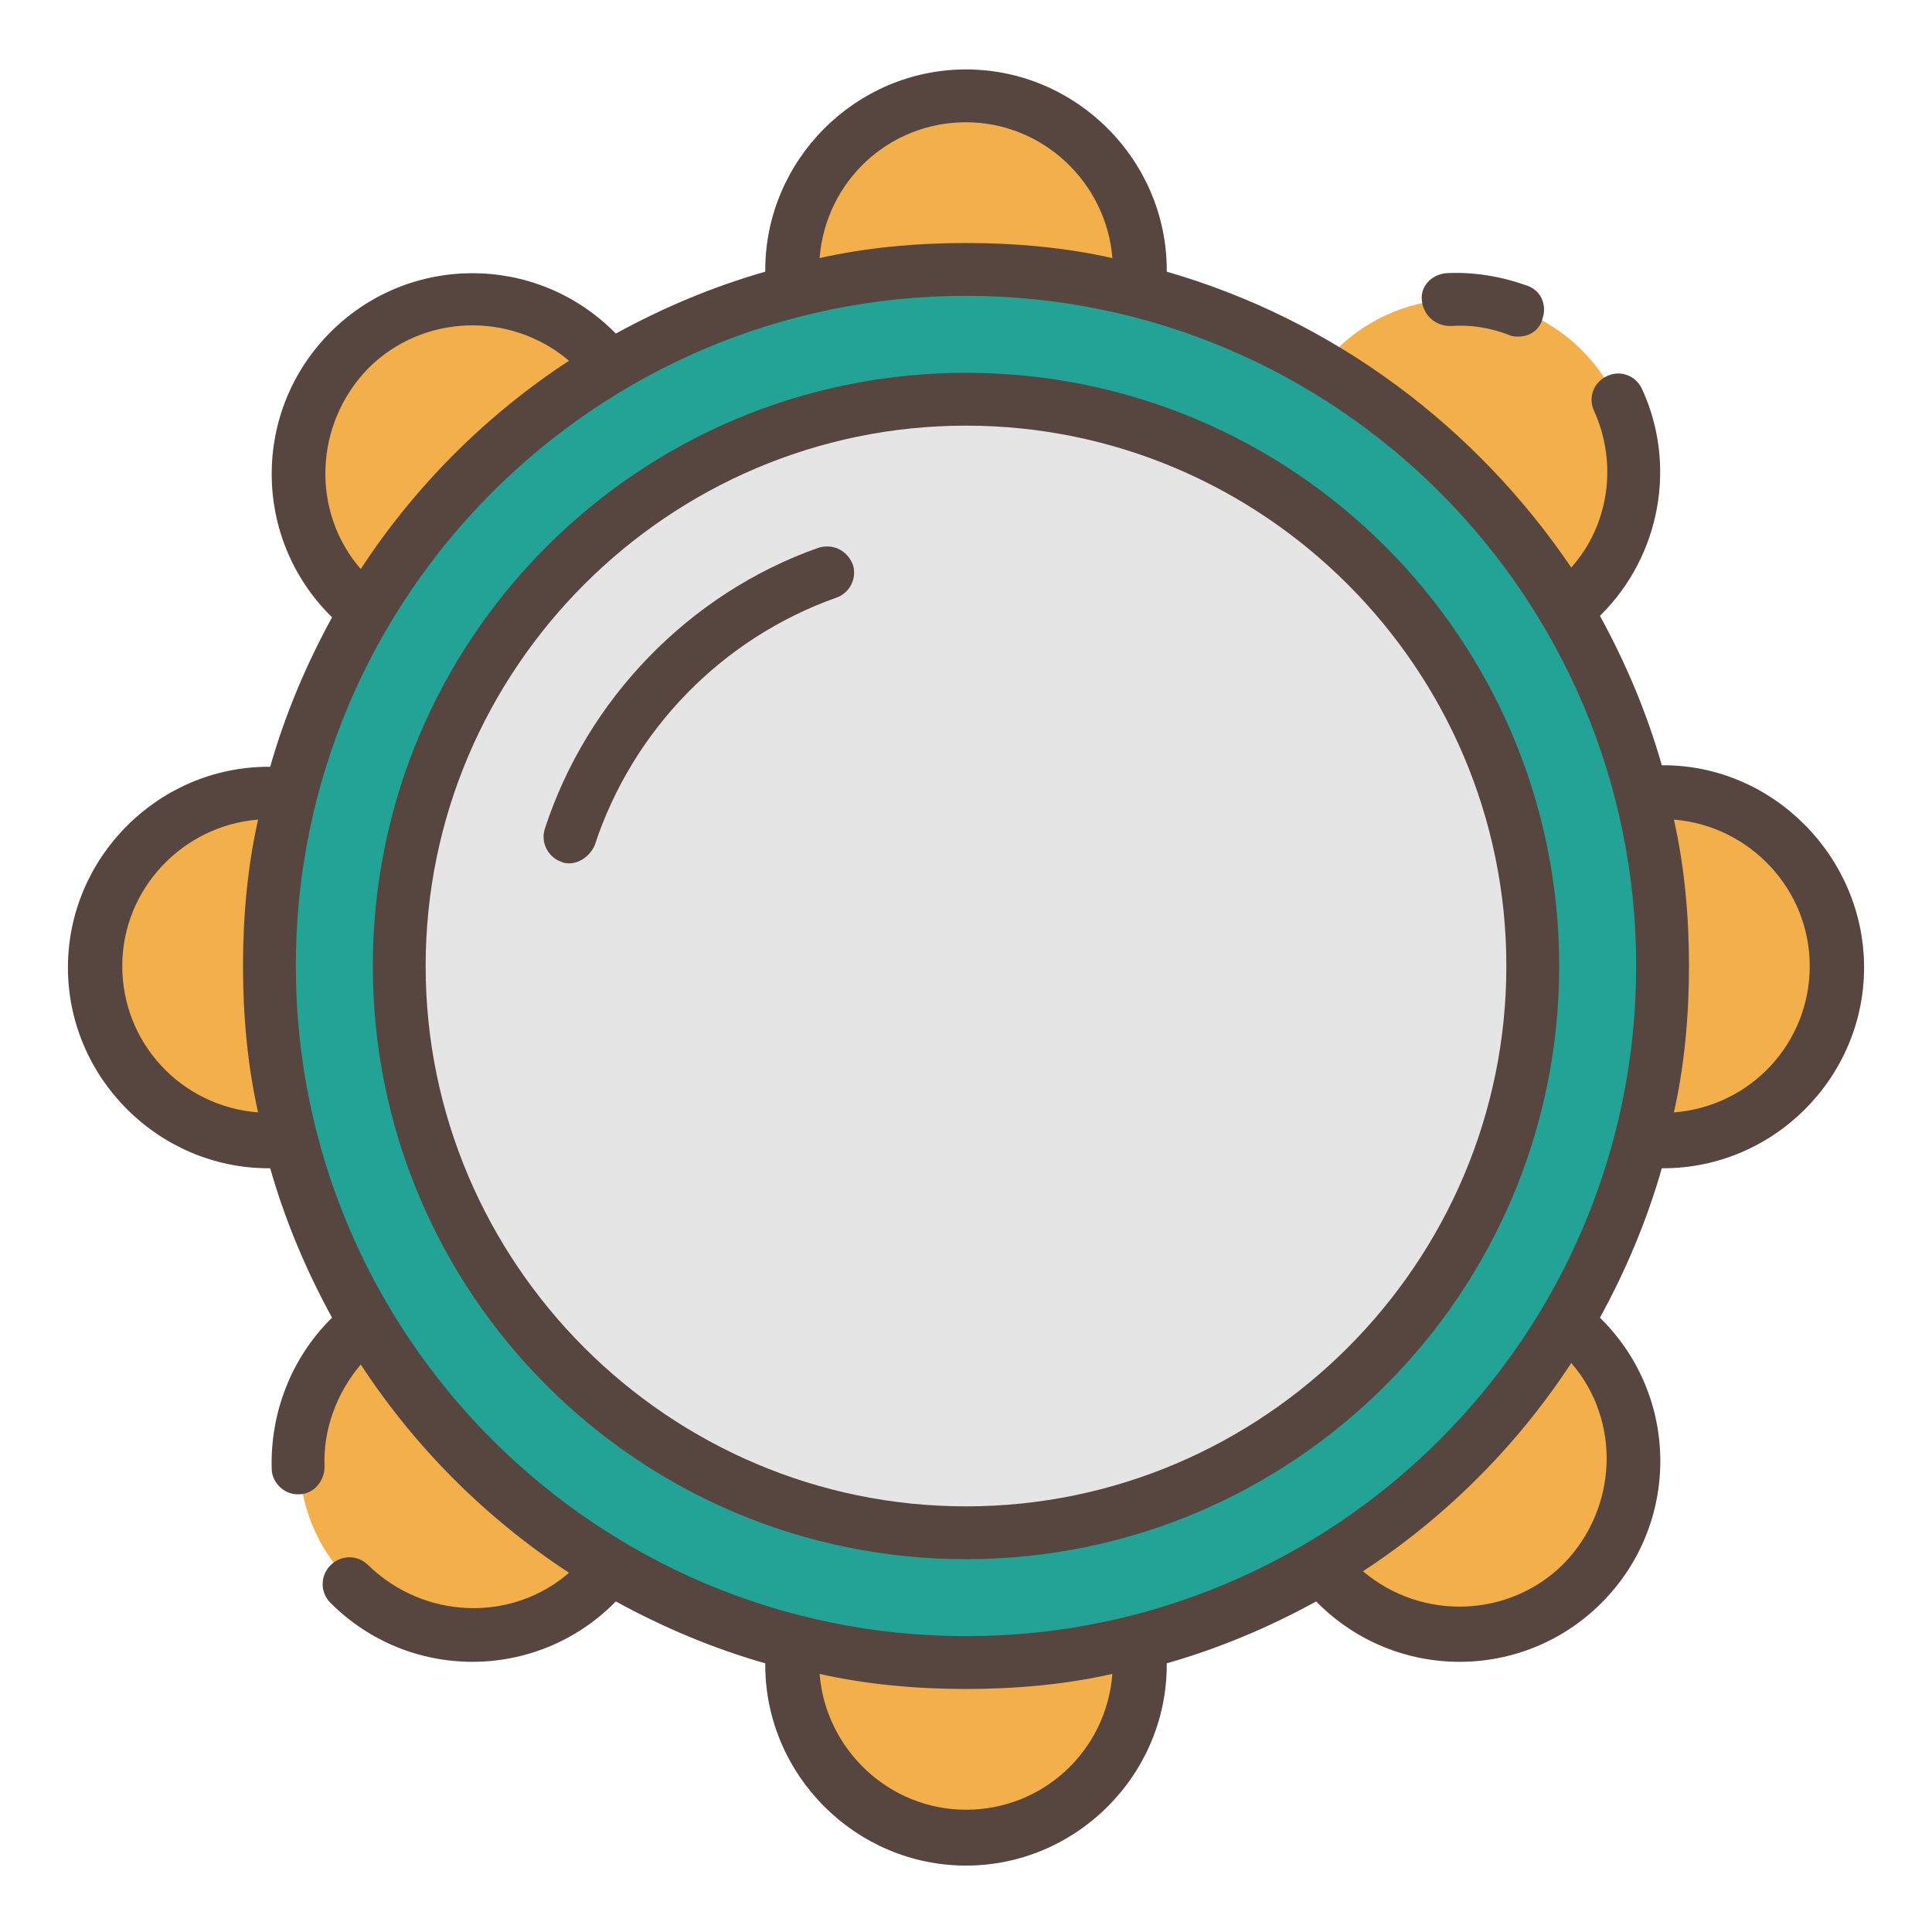
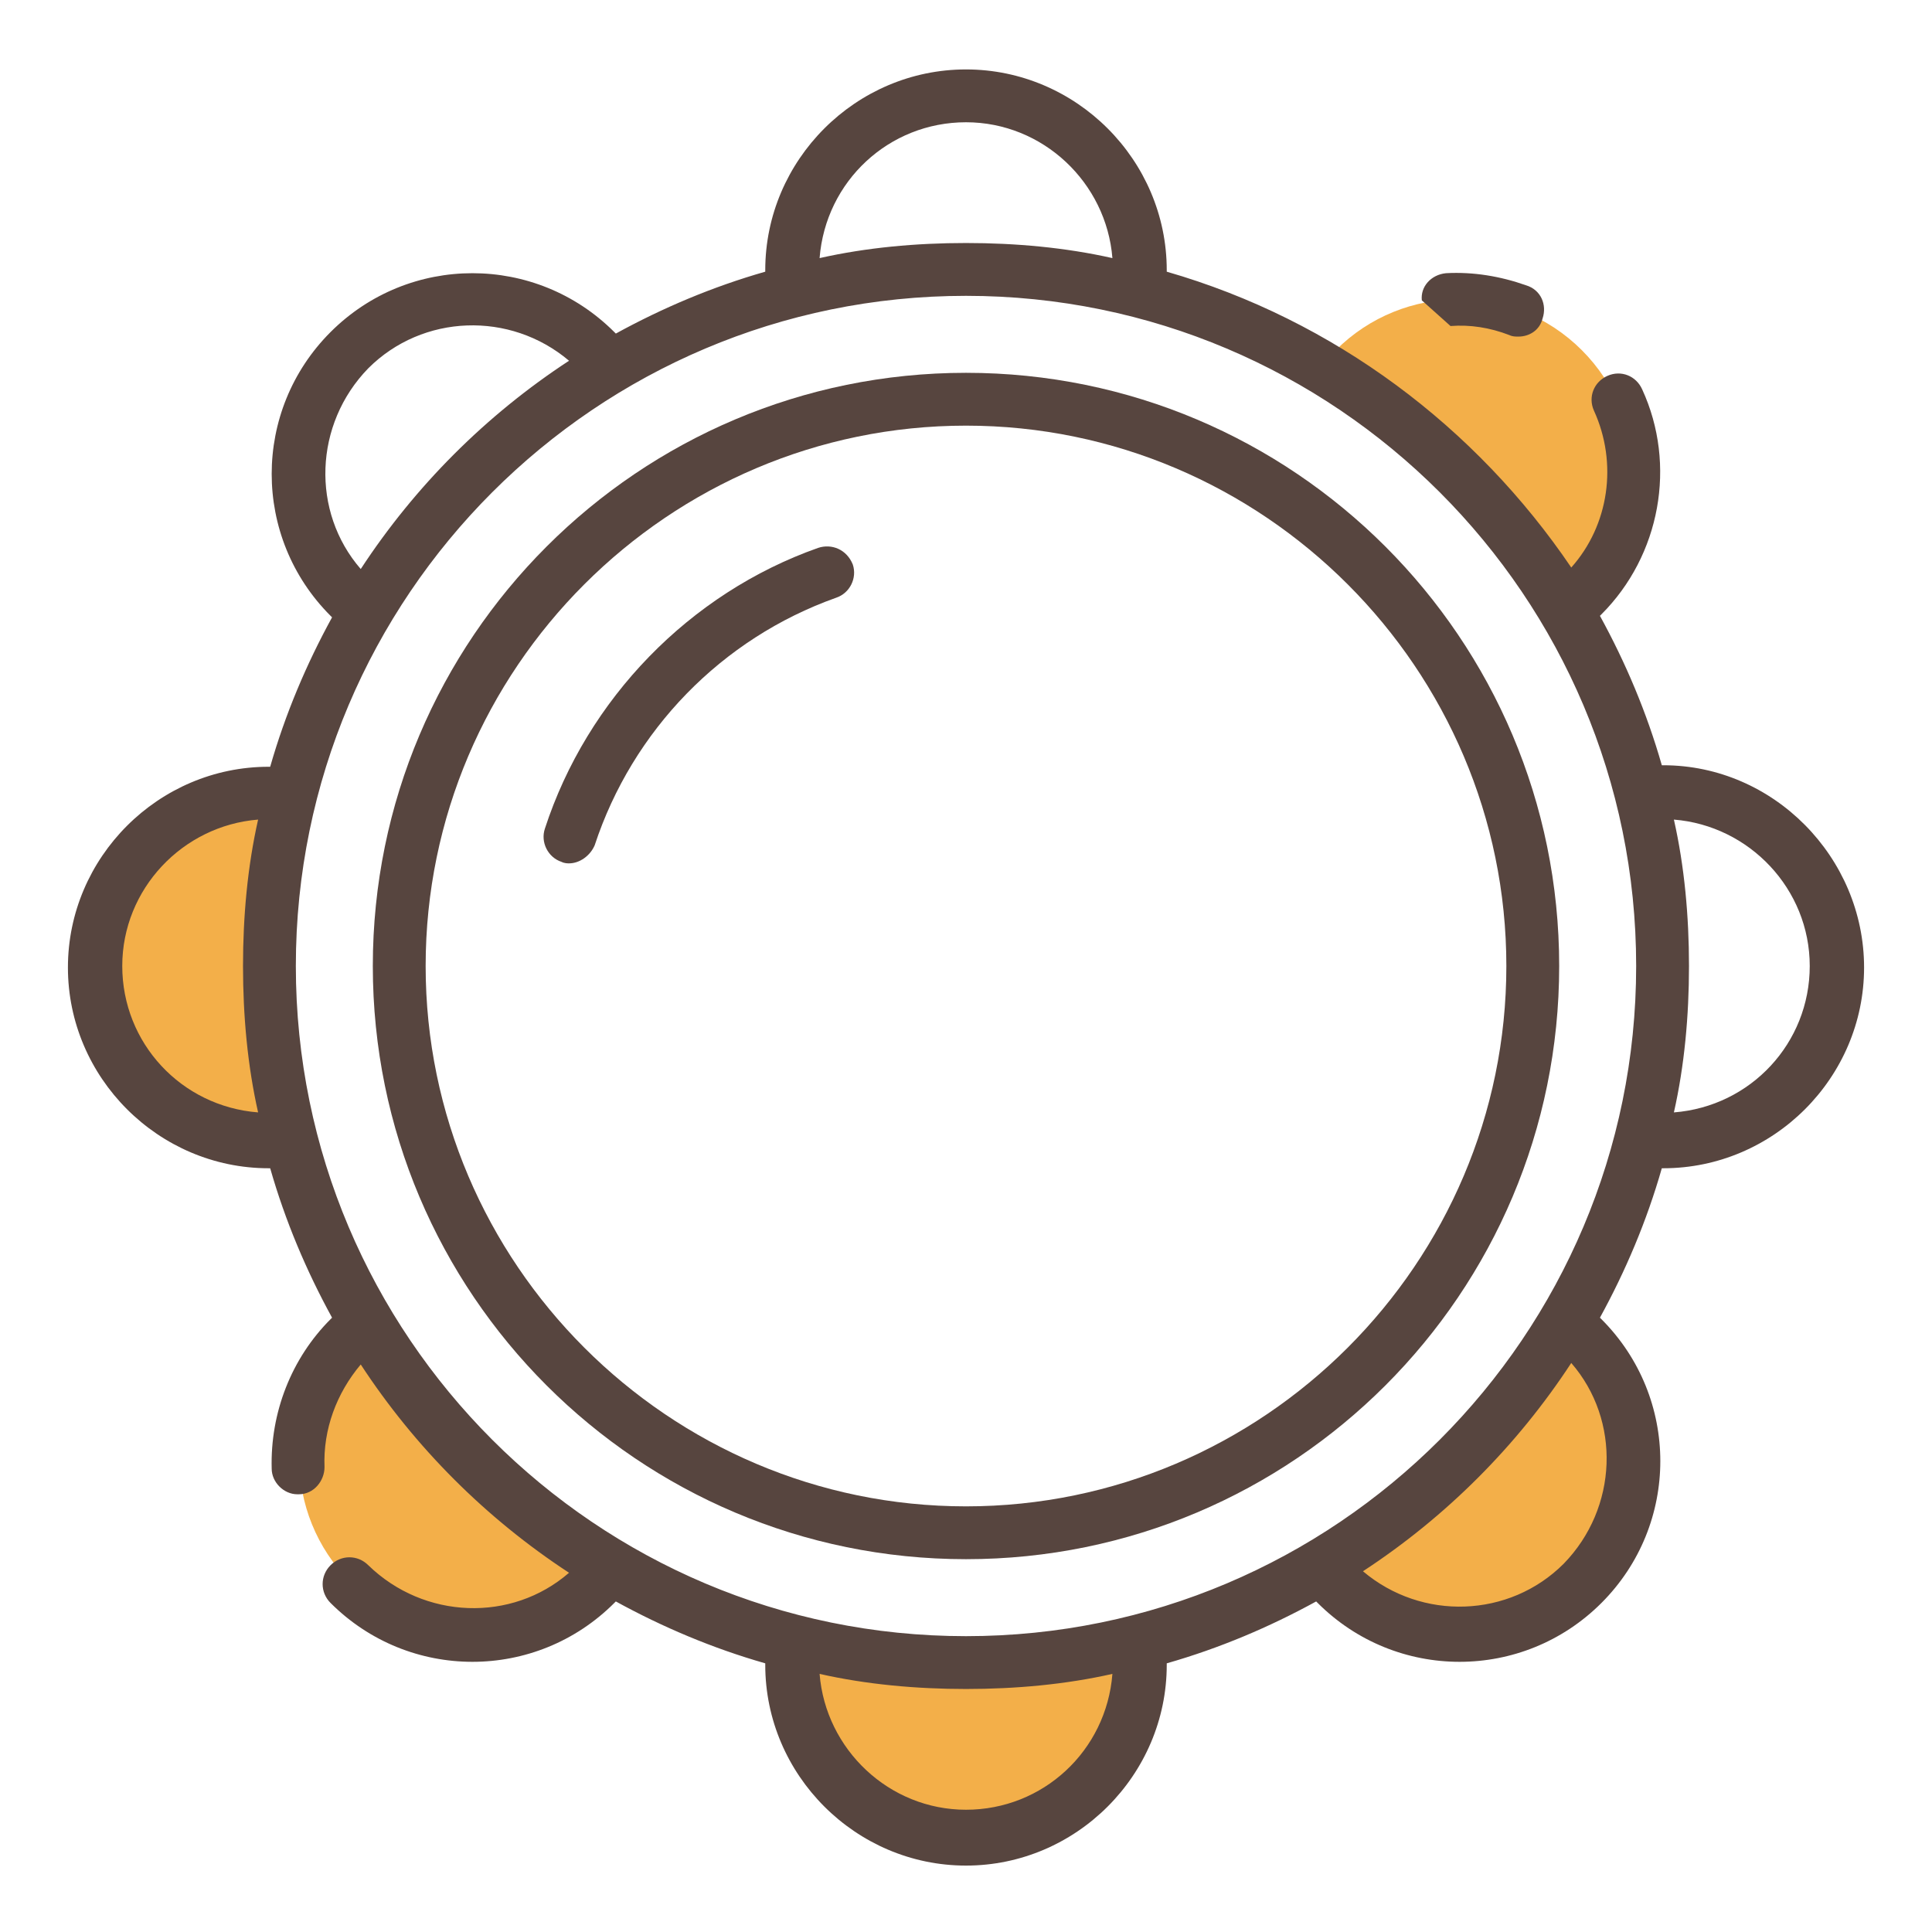
<svg xmlns="http://www.w3.org/2000/svg" version="1.1" id="Layer_1" x="0px" y="0px" viewBox="0 0 128 128" style="enable-background:new 0 0 128 128;" xml:space="preserve">
  <style type="text/css">
	.st0{fill:#F3AF49;}
	.st1{fill:#57453F;}
	.st2{fill:#22A396;}
	.st3{fill:#F09002;}
	.st4{fill:#E5E5E5;}
	.st5{fill:#707070;}
	.st6{fill:#F7B82D;}
	.st7{fill:#0A2119;}
	.st8{fill:#F0F0F3;}
	.st9{fill:#F74A37;}
	.st10{fill:#42DB8F;}
	.st11{fill:#FAD8C5;}
	.st12{fill:#8E4594;}
	.st13{fill:#773E91;}
	.st14{fill:#477680;}
	.st15{fill:#B7871B;}
	.st16{fill:#01498C;}
	.st17{fill:#FCD09D;}
	.st18{fill:#E9A93F;}
	.st19{fill:#1D1D1C;}
	.st20{fill:#22244B;}
</style>
  <g>
    <g>
      <path class="st0" d="M103.7,40.4L103.7,40.4c0.4-0.3,0.8-0.6,1.1-0.9c4.5-4.5,4.5-11.8,0-16.3c-4.5-4.5-11.8-4.5-16.3,0    c-0.3,0.3-0.7,0.7-0.9,1.1l0,0C94.2,28.2,99.8,33.8,103.7,40.4z" />
    </g>
  </g>
  <g>
    <g>
-       <path class="st0" d="M52.6,19.3c3.7-0.9,7.5-1.4,11.4-1.4c3.9,0,7.8,0.5,11.4,1.4h0c0.1-0.5,0.1-0.9,0.1-1.4    c0-6.4-5.2-11.5-11.5-11.5c-6.4,0-11.5,5.2-11.5,11.5C52.5,18.3,52.5,18.8,52.6,19.3L52.6,19.3z" />
-     </g>
+       </g>
  </g>
  <g>
    <g>
-       <path class="st0" d="M110.2,52.5c-0.5,0-1,0-1.4,0.1v0c0.9,3.7,1.4,7.5,1.4,11.4s-0.5,7.8-1.4,11.4v0c0.5,0.1,0.9,0.1,1.4,0.1    c6.4,0,11.5-5.2,11.5-11.5S116.5,52.5,110.2,52.5z" />
-     </g>
+       </g>
  </g>
  <g>
    <g>
      <path class="st0" d="M103.7,87.6L103.7,87.6c-4,6.6-9.5,12.2-16.1,16.1l0,0c0.3,0.4,0.6,0.7,0.9,1.1c4.5,4.5,11.8,4.5,16.3,0    c4.5-4.5,4.5-11.8,0-16.3C104.5,88.2,104.1,87.8,103.7,87.6z" />
    </g>
  </g>
  <g>
    <g>
      <path class="st0" d="M75.4,108.7c-3.7,0.9-7.5,1.4-11.4,1.4c-3.9,0-7.8-0.5-11.4-1.4h0c-0.1,0.5-0.1,0.9-0.1,1.4    c0,6.4,5.2,11.5,11.5,11.5c6.4,0,11.5-5.2,11.5-11.5C75.5,109.7,75.5,109.2,75.4,108.7L75.4,108.7z" />
    </g>
  </g>
  <g>
    <g>
-       <path class="st0" d="M24.3,40.4L24.3,40.4c4-6.6,9.5-12.2,16.1-16.1l0,0c-0.3-0.4-0.6-0.7-0.9-1.1c-4.5-4.5-11.8-4.5-16.3,0    c-4.5,4.5-4.5,11.8,0,16.3C23.5,39.8,23.9,40.2,24.3,40.4z" />
-     </g>
+       </g>
  </g>
  <g>
    <g>
      <path class="st0" d="M17.8,64c0-3.9,0.5-7.8,1.4-11.4v0c-0.5-0.1-0.9-0.1-1.4-0.1c-6.4,0-11.5,5.2-11.5,11.5s5.2,11.5,11.5,11.5    c0.5,0,1,0,1.4-0.1v0C18.3,71.8,17.8,67.9,17.8,64z" />
    </g>
  </g>
  <g>
    <g>
      <path class="st0" d="M24.3,87.6L24.3,87.6c-0.4,0.3-0.8,0.6-1.1,0.9c-4.5,4.5-4.5,11.8,0,16.3c4.5,4.5,11.8,4.5,16.3,0    c0.3-0.3,0.7-0.7,0.9-1.1l0,0C33.8,99.8,28.2,94.2,24.3,87.6z" />
    </g>
  </g>
  <g>
    <g>
-       <circle class="st2" cx="64" cy="64" r="46.2" />
-     </g>
+       </g>
  </g>
  <g>
-     <circle class="st4" cx="64" cy="64" r="37.6" />
-   </g>
+     </g>
  <g>
    <g>
      <path class="st1" d="M103.3,64c0-21.7-17.6-39.3-39.3-39.3S24.7,42.3,24.7,64s17.6,39.3,39.3,39.3S103.3,85.7,103.3,64z M28.2,64    c0-19.7,16.1-35.8,35.8-35.8S99.8,44.3,99.8,64S83.7,99.8,64,99.8S28.2,83.7,28.2,64z" />
    </g>
    <g>
      <path class="st1" d="M54.2,36.3c-8.5,3-15.3,10-18.1,18.6c-0.3,0.9,0.2,1.9,1.1,2.2c0.2,0.1,0.4,0.1,0.5,0.1    c0.7,0,1.4-0.5,1.7-1.2c2.5-7.6,8.4-13.7,16-16.4c0.9-0.3,1.4-1.3,1.1-2.2C56.1,36.4,55.1,36,54.2,36.3z" />
    </g>
    <g>
      <path class="st1" d="M110.2,50.7c0,0-0.1,0-0.1,0c-1-3.5-2.4-6.8-4.1-9.9c0,0,0.1-0.1,0.1-0.1c3.9-3.9,5-9.9,2.7-14.9    c-0.4-0.9-1.4-1.3-2.3-0.9c-0.9,0.4-1.3,1.4-0.9,2.3c1.6,3.5,1,7.6-1.5,10.4C97.8,28.3,88.4,21.2,77.3,18c0,0,0-0.1,0-0.1    c0-7.3-6-13.3-13.3-13.3c-7.3,0-13.3,6-13.3,13.3c0,0,0,0.1,0,0.1c-3.5,1-6.8,2.4-9.9,4.1c0,0-0.1-0.1-0.1-0.1    c-5.2-5.2-13.6-5.2-18.8,0c-5.2,5.2-5.2,13.6,0,18.8c0,0,0.1,0.1,0.1,0.1c-1.7,3.1-3.1,6.4-4.1,9.9c0,0-0.1,0-0.1,0    c-7.3,0-13.3,6-13.3,13.3s6,13.3,13.3,13.3c0,0,0.1,0,0.1,0c1,3.5,2.4,6.8,4.1,9.9c0,0-0.1,0.1-0.1,0.1c-2.6,2.6-4,6.2-3.9,9.9    c0,0.9,0.8,1.7,1.7,1.7c0,0,0,0,0.1,0c1,0,1.7-0.9,1.7-1.8c-0.1-2.5,0.8-4.9,2.4-6.8c3.6,5.5,8.3,10.2,13.8,13.8    c-3.8,3.3-9.6,3.1-13.3-0.5c-0.7-0.7-1.8-0.7-2.5,0c-0.7,0.7-0.7,1.8,0,2.5c2.6,2.6,6,3.9,9.4,3.9c3.4,0,6.8-1.3,9.4-3.9    c0,0,0.1-0.1,0.1-0.1c3.1,1.7,6.4,3.1,9.9,4.1c0,0,0,0.1,0,0.1c0,7.3,6,13.3,13.3,13.3c7.3,0,13.3-6,13.3-13.3c0,0,0-0.1,0-0.1    c3.5-1,6.8-2.4,9.9-4.1c0,0,0.1,0.1,0.1,0.1c2.6,2.6,6,3.9,9.4,3.9c3.4,0,6.8-1.3,9.4-3.9c5.2-5.2,5.2-13.6,0-18.8    c0,0-0.1-0.1-0.1-0.1c1.7-3.1,3.1-6.4,4.1-9.9c0,0,0.1,0,0.1,0c7.3,0,13.3-6,13.3-13.3S117.5,50.7,110.2,50.7z M64,8.1    c5.1,0,9.3,4,9.7,9c-3.1-0.7-6.4-1-9.7-1c-3.3,0-6.6,0.3-9.7,1C54.7,12,58.9,8.1,64,8.1z M24.4,24.4c3.6-3.6,9.4-3.8,13.3-0.5    c-5.5,3.6-10.2,8.3-13.8,13.8C20.6,33.9,20.8,28.1,24.4,24.4z M8.1,64c0-5.1,4-9.3,9-9.7c-0.7,3.1-1,6.4-1,9.7    c0,3.3,0.3,6.6,1,9.7C12,73.3,8.1,69.1,8.1,64z M19.6,64c0-24.5,19.9-44.4,44.4-44.4s44.4,19.9,44.4,44.4S88.5,108.4,64,108.4    S19.6,88.5,19.6,64z M64,119.9c-5.1,0-9.3-4-9.7-9c3.1,0.7,6.4,1,9.7,1c3.3,0,6.6-0.3,9.7-1C73.3,116,69.1,119.9,64,119.9z     M103.6,103.6c-3.6,3.6-9.4,3.8-13.3,0.5c5.5-3.6,10.2-8.3,13.8-13.8C107.4,94.1,107.2,99.9,103.6,103.6z M110.9,73.7    c0.7-3.1,1-6.4,1-9.7c0-3.3-0.3-6.6-1-9.7c5,0.4,9,4.6,9,9.7S116,73.3,110.9,73.7z" />
    </g>
    <g>
-       <path class="st1" d="M96.1,21.6c1.3-0.1,2.6,0.1,3.9,0.6c0.2,0.1,0.4,0.1,0.6,0.1c0.7,0,1.4-0.4,1.6-1.2c0.3-0.9-0.1-1.9-1.1-2.2    c-1.7-0.6-3.5-0.9-5.3-0.8c-1,0.1-1.7,0.9-1.6,1.8C94.3,20.9,95.1,21.6,96.1,21.6z" />
+       <path class="st1" d="M96.1,21.6c1.3-0.1,2.6,0.1,3.9,0.6c0.2,0.1,0.4,0.1,0.6,0.1c0.7,0,1.4-0.4,1.6-1.2c0.3-0.9-0.1-1.9-1.1-2.2    c-1.7-0.6-3.5-0.9-5.3-0.8c-1,0.1-1.7,0.9-1.6,1.8z" />
    </g>
  </g>
</svg>